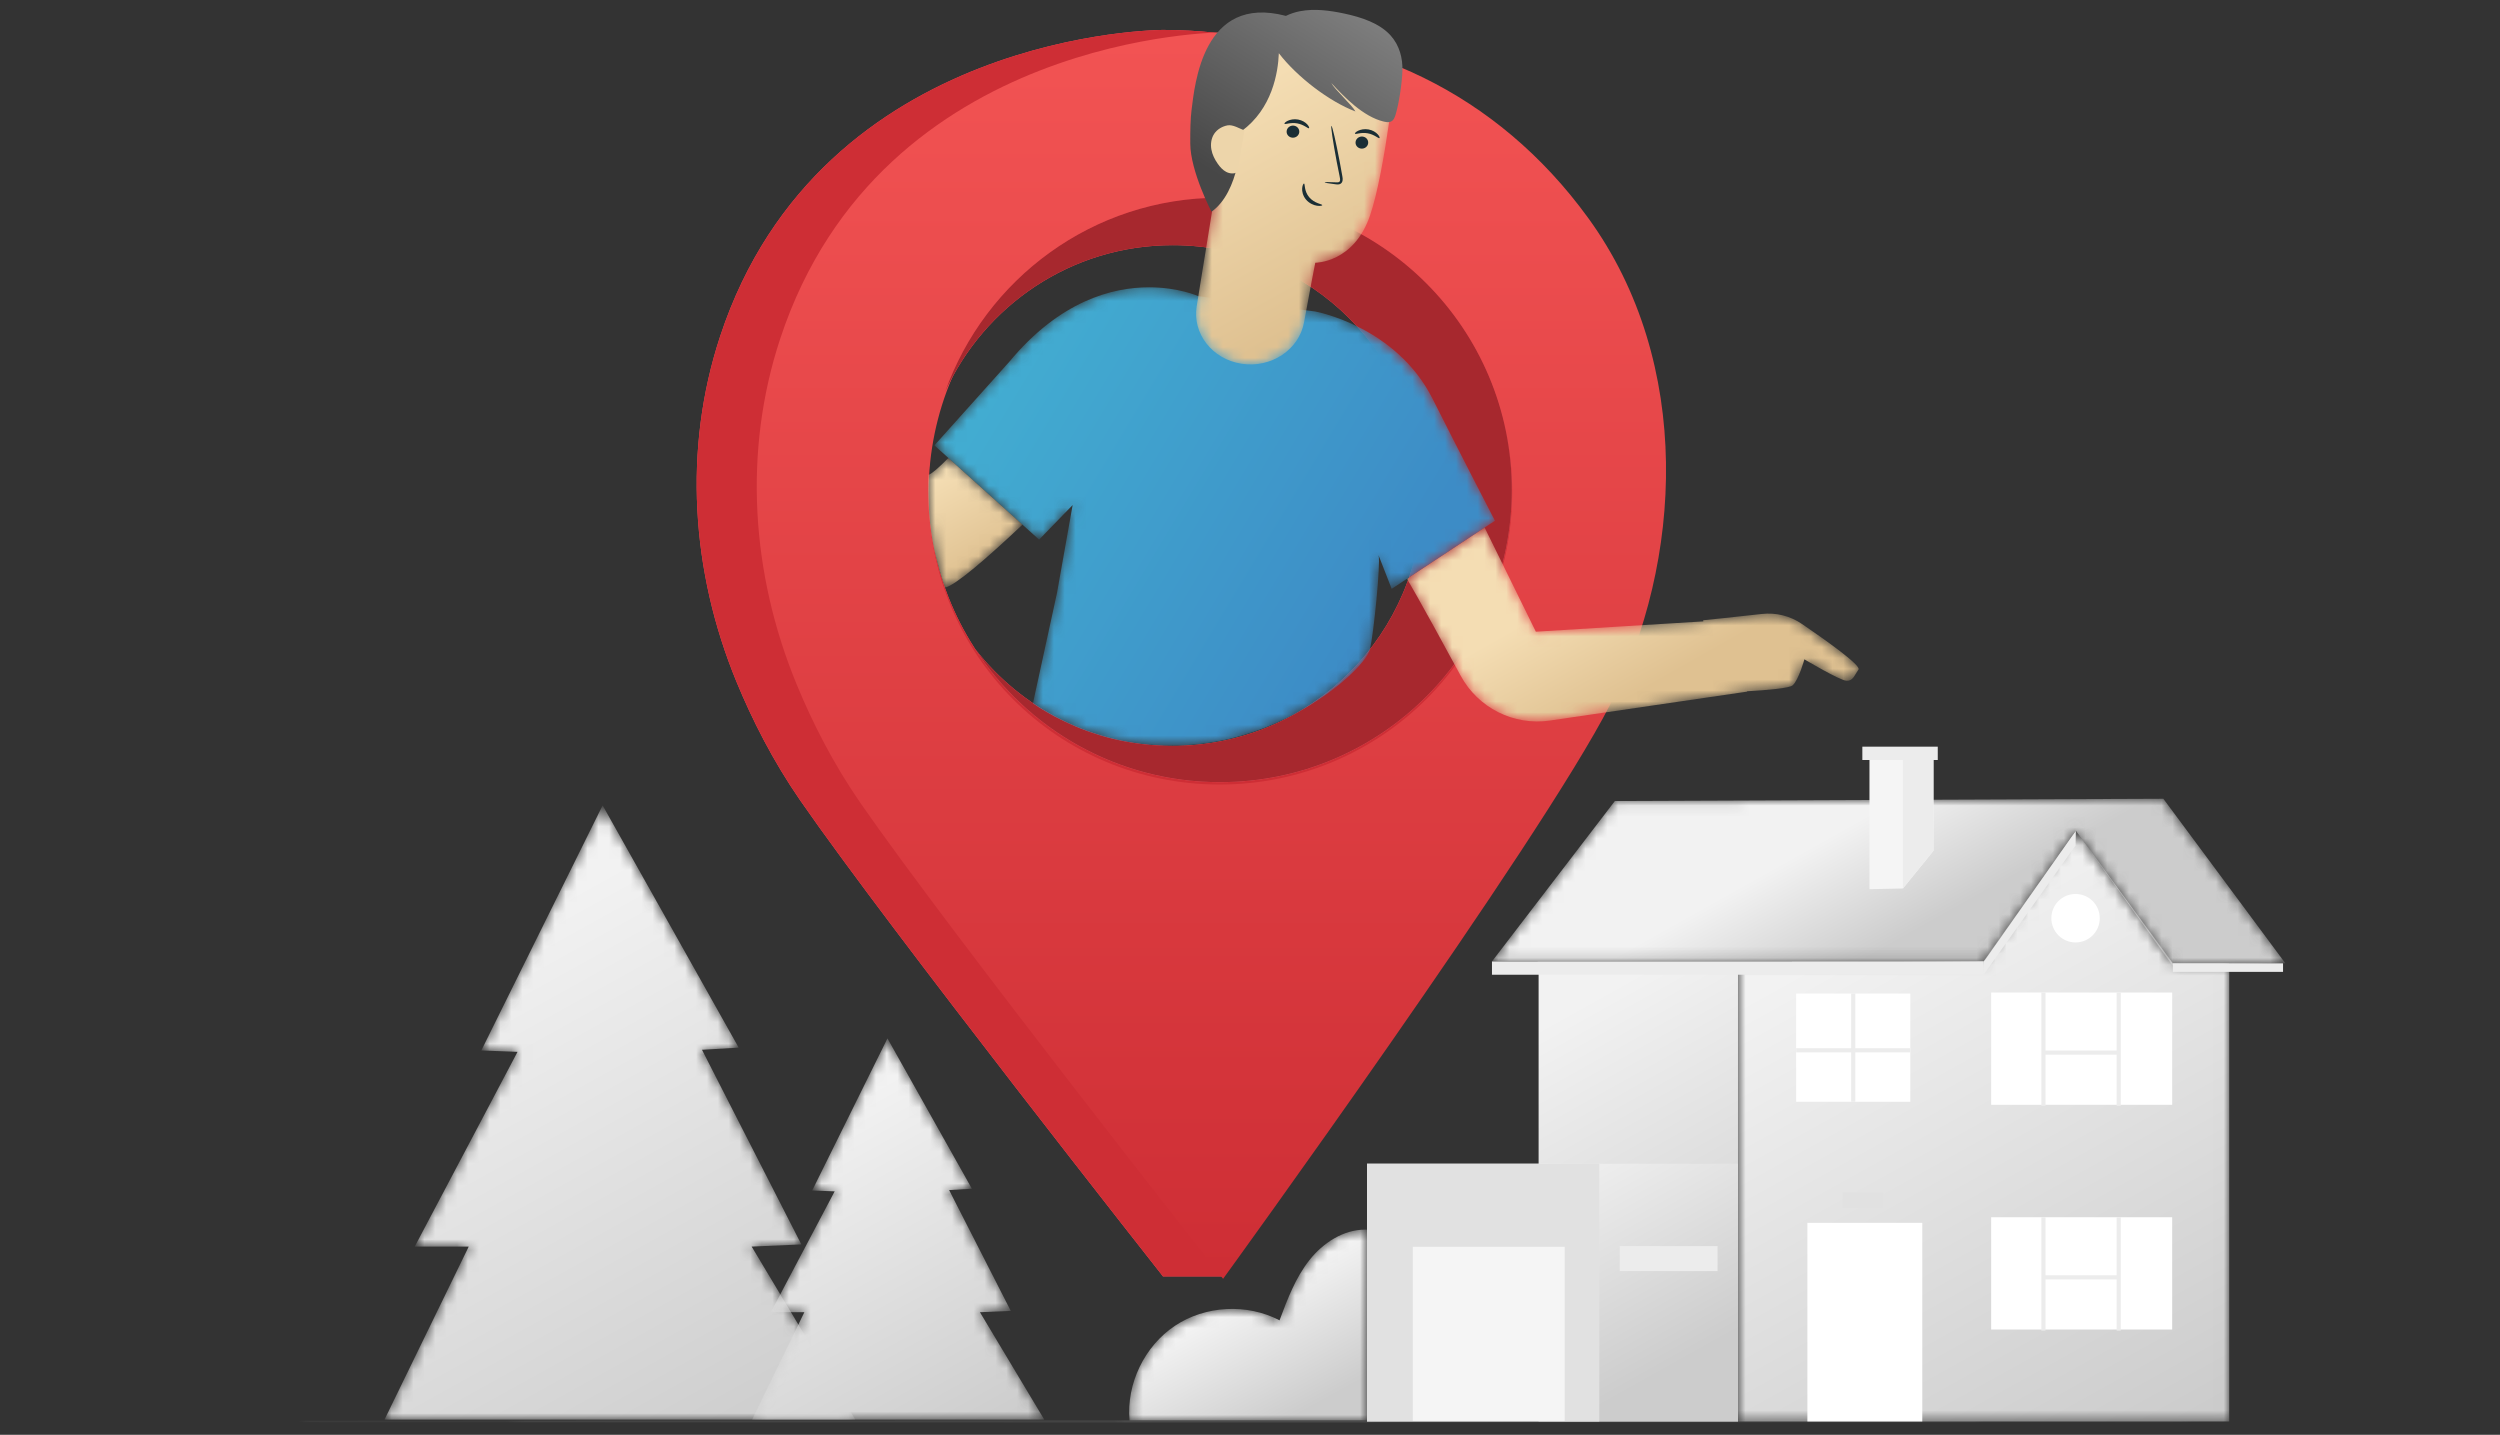
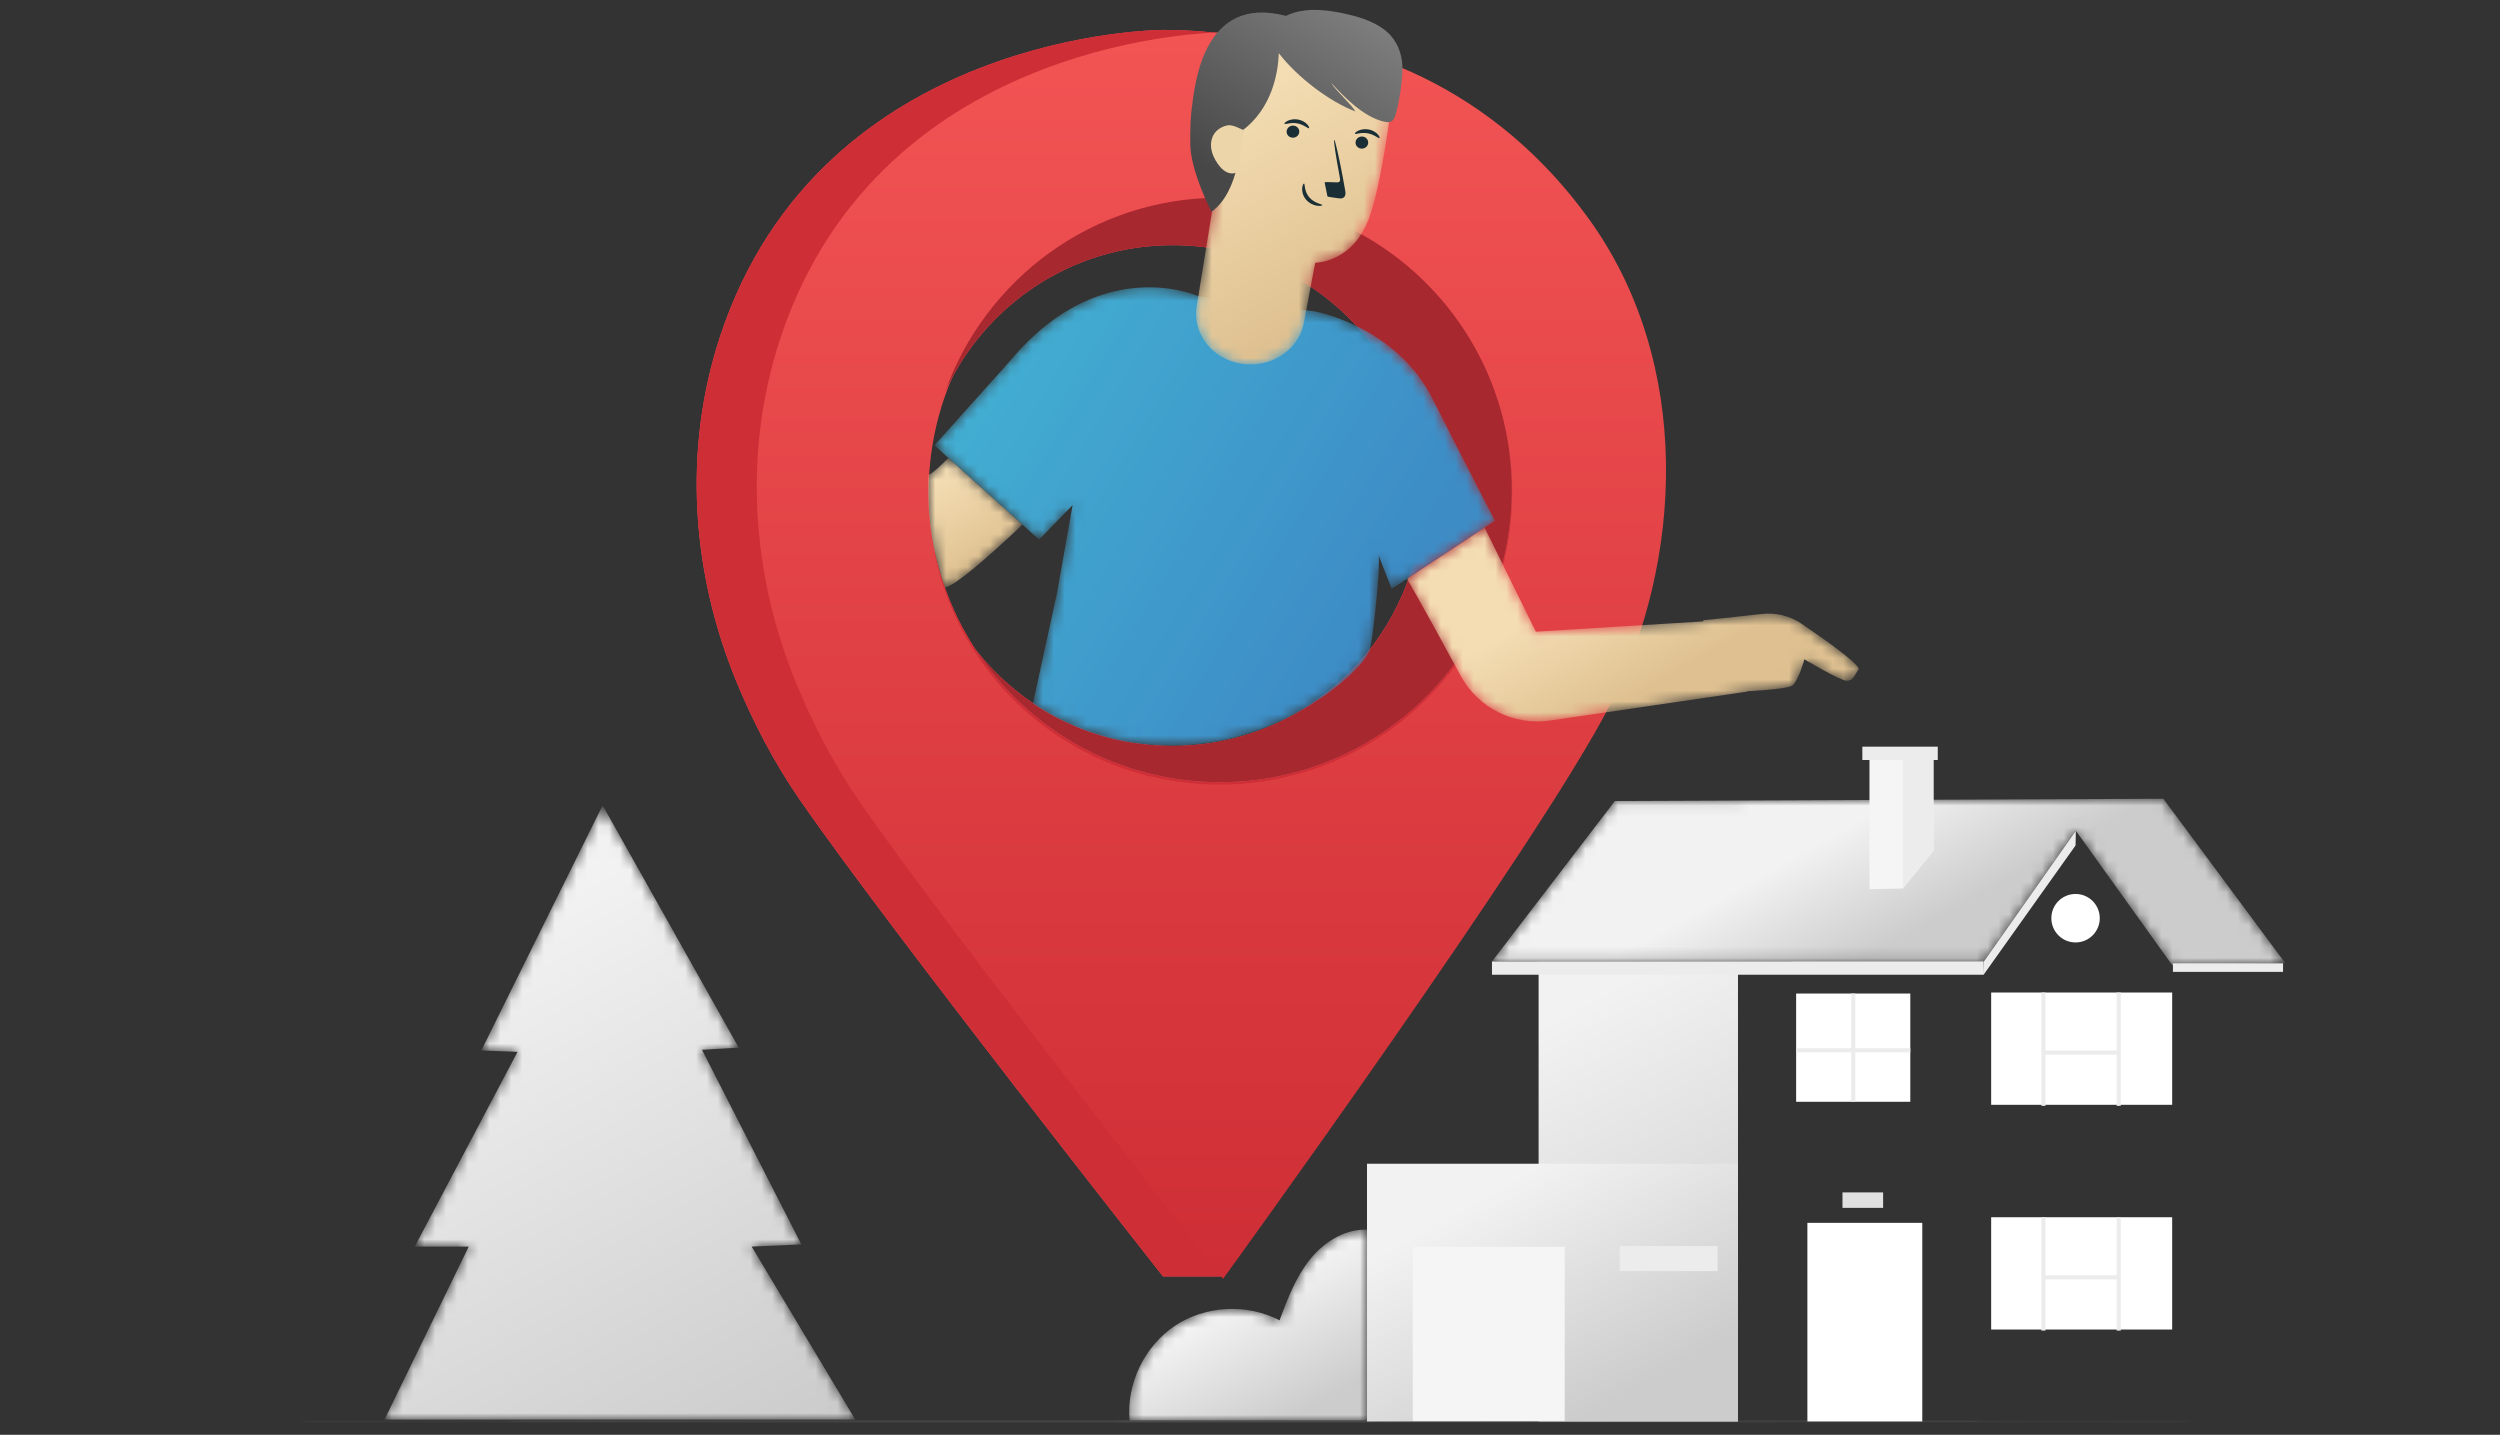
<svg xmlns="http://www.w3.org/2000/svg" xmlns:xlink="http://www.w3.org/1999/xlink" width="230" height="132" viewBox="0 0 230 132">
  <rect x="0" y="0" width="230" height="132" fill="#333333" stroke="none" />
  <defs>
    <linearGradient id="prefix__b" x1="79.047%" x2="43.564%" y1="91.695%" y2="40.633%">
      <stop offset="0%" stop-color="#CCC" />
      <stop offset="100%" stop-color="#F2F2F2" />
    </linearGradient>
    <linearGradient id="prefix__e" x1="61.38%" x2="22.035%" y1="113.395%" y2="21.285%">
      <stop offset="0%" stop-color="#CCC" />
      <stop offset="100%" stop-color="#F2F2F2" />
    </linearGradient>
    <linearGradient id="prefix__h" x1="61.987%" x2="33.741%" y1="56.637%" y2="46.007%">
      <stop offset="0%" stop-color="#CCC" />
      <stop offset="100%" stop-color="#F2F2F2" />
    </linearGradient>
    <linearGradient id="prefix__k" x1="72.012%" x2="28.966%" y1="108.722%" y2="15.833%">
      <stop offset="0%" stop-color="#CCC" />
      <stop offset="100%" stop-color="#F2F2F2" />
    </linearGradient>
    <linearGradient id="prefix__m" x1="61.546%" x2="38.967%" y1="97.613%" y2="4.504%">
      <stop offset="0%" stop-color="#CCC" />
      <stop offset="100%" stop-color="#F2F2F2" />
    </linearGradient>
    <linearGradient id="prefix__n" x1="76.75%" x2="24.436%" y1="83.351%" y2="18.132%">
      <stop offset="0%" stop-color="#CCC" />
      <stop offset="100%" stop-color="#F2F2F2" />
    </linearGradient>
    <linearGradient id="prefix__p" x1="61.925%" x2="38.604%" y1="50.085%" y2="49.919%">
      <stop offset="0%" stop-color="#CCC" />
      <stop offset="100%" stop-color="#F2F2F2" />
    </linearGradient>
    <linearGradient id="prefix__r" x1="50%" x2="50%" y1="0%" y2="100%">
      <stop offset="0%" stop-color="#F25353" />
      <stop offset="100%" stop-color="#CE2E35" />
    </linearGradient>
    <linearGradient id="prefix__t" x1="66.8%" x2="33.827%" y1="62.881%" y2="37.478%">
      <stop offset="0%" stop-color="#DFC191" />
      <stop offset="100%" stop-color="#F4DDB3" />
    </linearGradient>
    <linearGradient id="prefix__w" x1="6.855%" x2="81.019%" y1="30.284%" y2="66.714%">
      <stop offset="0%" stop-color="#42ACD1" />
      <stop offset="100%" stop-color="#3D8CC6" />
    </linearGradient>
    <linearGradient id="prefix__z" x1="57.301%" x2="27.222%" y1="82.108%" y2="7.894%">
      <stop offset="0%" stop-color="#DFC191" />
      <stop offset="100%" stop-color="#F4DDB3" />
    </linearGradient>
    <linearGradient id="prefix__C" x1="62.504%" x2="37.499%" y1="83.612%" y2="11.175%">
      <stop offset="0%" stop-color="#DFC191" />
      <stop offset="100%" stop-color="#F4DDB3" />
    </linearGradient>
    <linearGradient id="prefix__E" x1="76.074%" x2="24.536%" y1="7.758%" y2="91.637%">
      <stop offset="0%" stop-color="#7D7D7D" />
      <stop offset="99%" stop-color="#474747" />
    </linearGradient>
    <linearGradient id="prefix__G" x1="61.38%" x2="22.035%" y1="113.394%" y2="21.282%">
      <stop offset="0%" stop-color="#CCC" />
      <stop offset="100%" stop-color="#F2F2F2" />
    </linearGradient>
    <path id="prefix__a" d="M16.835 3.257c-1.286 1.626-2.03 3.603-2.754 5.546-2.986-1.568-6.818-1.367-9.625.503C1.65 11.177-.013 14.64.28 18.004h21.848V.46l-.177-.003c-2.002 0-3.868 1.22-5.116 2.8" />
    <path id="prefix__d" d="M9.735 23.12L13.068 23.247 3.61 41.164 8.578 41.164 0.828 57.082 44.145 57.082 34.608 41.164 39.178 40.964 30.038 23.057 33.416 22.858 20.897 0.572z" />
    <path id="prefix__g" d="M12.203 1.081L0.897 15.84 46.155 15.84 54.614 3.816 63.476 16.18 73.893 16.014 62.665 0.872z" />
    <path id="prefix__j" d="M23.4 12.187L0.804 12.372 0.804 54.521 45.998 54.521 45.998 12.372 40.817 12.372 31.886 0.175z" />
    <path id="prefix__o" d="M0 .81c0 .056 51.32.1 114.65.1 63.31 0 114.642-.044 114.642-.1 0-.054-51.333-.1-114.641-.1C51.32.71 0 .756 0 .81" />
    <path id="prefix__s" d="M.345 5.217s.94 1.508 4.947 8.917c1.602 2.961 4.882 4.61 8.209 4.124l18.138-2.66v-.034c1.874-.106 3.905-.281 4.2-.55.56-.515 1.075-2.388 1.075-2.388s3.229 1.925 3.853 1.968c.625.042.736-.48 1.125-1.03.265-.377-3.067-2.737-5.208-4.197-1.083-.739-2.393-1.062-3.694-.914-2.2.253-5.387.576-5.387.576l.012.105-15.406.949L7.495.5.345 5.217z" />
    <path id="prefix__v" d="M7.4 7.097L.51 14.79l1.463 1.318 6.82 6.14 1.348 1.214 3.087-3.182-1.435 8.062S9.569 38.534 9.572 38.535c1.313.908 3.94 2.416 7.292 3.24 2.218.545 4.765.757 7.328.56 3.127-.24 6.177-1.176 8.752-2.463 4.312-2.154 7.353-5.135 7.646-6.356.32-1.35.985-7.778.783-8.618l1.205 3.092 9.502-6.268s-2.995-5.77-5.737-11.218C42.972 3.81 35.542 2.472 35.542 2.472L24.777 1.058s-1.79-.812-4.519-.812c-3.385 0-8.214 1.25-12.857 6.851" />
    <path id="prefix__y" d="M.88 2.024c-.023.46-.035.922-.035 1.387 0 1.853.187 3.662.544 5.41l.011.052c.046.222.102.44.153.66.209.865.456 1.717.73 2.556.035.105.069.212.106.315.987-.22 3.845-2.697 7.133-5.794L2.707.474C1.754 1.427 1.19 1.916.88 2.024" />
    <path id="prefix__B" d="M3.615 3.037L.095 24.742c-.408 2.52 1.43 4.878 4.128 5.295 2.724.422 5.3-1.293 5.754-3.83.478-2.666 1.028-5.462 1.028-5.462s3.53.034 5.03-4.321c1.429-4.154 2.46-14.146 2.46-14.146-2.093-1.32-4.501-1.971-6.9-1.971-2.851 0-5.69.918-7.98 2.73" />
-     <path id="prefix__F" d="M5.63 14.156L7.698 14.234 1.827 25.354 4.91 25.354 0.101 35.234 26.985 35.234 21.066 25.354 23.903 25.231 18.23 14.116 20.325 13.992 12.556 0.162z" />
  </defs>
  <g fill="none" fill-rule="evenodd">
    <g transform="translate(103.636 112.668)">
      <mask id="prefix__c" fill="#fff">
        <use xlink:href="#prefix__a" />
      </mask>
      <path fill="url(#prefix__b)" d="M16.835 3.257c-1.286 1.626-2.03 3.603-2.754 5.546-2.986-1.568-6.818-1.367-9.625.503C1.65 11.177-.013 14.64.28 18.004h21.848V.46l-.177-.003c-2.002 0-3.868 1.22-5.116 2.8" mask="url(#prefix__c)" />
    </g>
    <g transform="translate(34.545 73.523)">
      <mask id="prefix__f" fill="#fff">
        <use xlink:href="#prefix__d" />
      </mask>
      <path fill="url(#prefix__e)" d="M9.735 23.12L13.068 23.247 3.61 41.164 8.578 41.164 0.828 57.082 44.145 57.082 34.608 41.164 39.178 40.964 30.038 23.057 33.416 22.858 20.897 0.572z" mask="url(#prefix__f)" />
    </g>
    <g transform="translate(136.364 72.613)">
      <mask id="prefix__i" fill="#fff">
        <use xlink:href="#prefix__g" />
      </mask>
      <path fill="url(#prefix__h)" d="M12.203 1.081L0.897 15.84 46.155 15.84 54.614 3.816 63.476 16.18 73.893 16.014 62.665 0.872z" mask="url(#prefix__i)" />
    </g>
    <g transform="translate(159.09 76.254)">
      <mask id="prefix__l" fill="#fff">
        <use xlink:href="#prefix__j" />
      </mask>
-       <path fill="url(#prefix__k)" d="M23.4 12.187L0.804 12.372 0.804 54.521 45.998 54.521 45.998 12.372 40.817 12.372 31.886 0.175z" mask="url(#prefix__l)" />
    </g>
    <g>
      <path fill="#FFF" d="M1.735 39.955L12.305 39.955 12.305 21.682 1.735 21.682zM18.642 31.496L35.295 31.496 35.295 21.166 18.642 21.166z" transform="translate(164.545 90.82)" />
      <path fill="#ECECEC" d="M23.259 31.594L23.642 31.594 23.642 21.167 23.259 21.167zM30.185 31.594L30.566 31.594 30.566 21.167 30.185 21.167z" transform="translate(164.545 90.82)" />
      <path fill="#ECECEC" d="M23.451 26.886L30.375 26.886 30.375 26.504 23.451 26.504z" transform="translate(164.545 90.82)" />
      <path fill="#FFF" d="M18.642 10.822L35.295 10.822 35.295 0.492 18.642 0.492z" transform="translate(164.545 90.82)" />
      <path fill="#ECECEC" d="M23.259 10.919L23.642 10.919 23.642.492 23.259.492zM30.185 10.919L30.566 10.919 30.566.492 30.185.492z" transform="translate(164.545 90.82)" />
      <path fill="#ECECEC" d="M23.451 6.211L30.375 6.211 30.375 5.829 23.451 5.829z" transform="translate(164.545 90.82)" />
      <path fill="#FFF" d="M0.7 10.544L11.203 10.544 11.203 0.586 0.7 0.586z" transform="translate(164.545 90.82)" />
    </g>
    <path fill="url(#prefix__m)" d="M141.552 130.775L159.895 130.775 159.895 88.626 141.552 88.626z" />
    <g>
      <path fill="#ECECEC" d="M5.761 33.302L6.143 33.302 6.143 23.345 5.761 23.345z" transform="translate(164.545 68.061)" />
      <path fill="#ECECEC" d="M0.7 28.759L11.203 28.759 11.203 28.376 0.7 28.376z" transform="translate(164.545 68.061)" />
      <path fill="#FFF" d="M28.633 16.414c0 1.232-.998 2.23-2.227 2.23-1.23 0-2.227-.998-2.227-2.23s.996-2.23 2.227-2.23c1.23 0 2.227.998 2.227 2.23" transform="translate(164.545 68.061)" />
      <path fill="#F5F5F5" d="M10.521 13.679L13.332 10.208 13.332 1.859 7.446 1.859 7.446 13.743z" transform="translate(164.545 68.061)" />
      <path fill="#ECECEC" d="M10.521 13.679L10.521 1.859 13.332 1.859 13.332 10.208zM6.791 1.859L13.729 1.859 13.729.63 6.791.63z" transform="translate(164.545 68.061)" />
    </g>
    <path fill="url(#prefix__n)" d="M125.765 130.775L159.895 130.775 159.895 107.064 125.765 107.064z" />
    <g>
-       <path fill="#E1E1E1" d="M0.309 54.521L21.678 54.521 21.678 30.81 0.309 30.81z" transform="translate(125.455 76.254)" />
      <path fill="#F5F5F5" d="M4.522 54.479L18.498 54.479 18.498 38.453 4.522 38.453z" transform="translate(125.455 76.254)" />
      <path fill="#ECECEC" d="M23.558 40.685L32.561 40.685 32.561 38.389 23.558 38.389zM11.806 12.199L11.806 13.419 57.037 13.419 57.037 12.187zM57.037 13.419L65.497 1.528 65.523.175 57.064 12.198zM74.454 13.16L84.585 13.16 84.585 12.372 74.454 12.372z" transform="translate(125.455 76.254)" />
      <path fill="#E1E1E1" d="M44.054 34.869L47.792 34.869 47.792 33.447 44.054 33.447z" transform="translate(125.455 76.254)" />
    </g>
    <g transform="translate(0 129.964)">
      <mask id="prefix__q" fill="#fff">
        <use xlink:href="#prefix__o" />
      </mask>
      <path fill="url(#prefix__p)" d="M0 .81c0 .056 51.32.1 114.65.1 63.31 0 114.642-.044 114.642-.1 0-.054-51.333-.1-114.641-.1C51.32.71 0 .756 0 .81" mask="url(#prefix__q)" />
    </g>
    <g>
      <path fill="#FF4F5B" d="M48.602 69.442c-14.828 0-26.848-12.038-26.848-26.885 0-14.849 12.02-26.885 26.848-26.885S75.45 27.708 75.45 42.557c0 14.847-12.02 26.885-26.848 26.885M76.954 17.32C68.495 5.669 56.194.238 43.36.238c0 0-31.431 0-40.739 28.176C-.809 38.8-.049 50.075 4.113 60.186c1.44 3.498 3.352 7.29 5.872 10.935 8.116 11.738 33.375 43.793 33.375 43.793h5.49c7.05-9.804 24.801-42.379 30.117-52.822 6.675-13.114 7.7-31.39-2.013-44.771" transform="translate(63.636 2.516)" />
      <path fill="#CE2E35" d="M48.602 69.442c-14.828 0-26.848-12.038-26.848-26.885 0-14.849 12.02-26.885 26.848-26.885S75.45 27.708 75.45 42.557c0 14.847-12.02 26.885-26.848 26.885M76.954 17.32C68.495 5.669 56.194.238 43.36.238c0 0-31.431 0-40.739 28.176C-.809 38.8-.049 50.075 4.113 60.186c1.44 3.498 3.352 7.29 5.872 10.935 8.116 11.738 33.375 43.793 33.375 43.793h5.49c7.05-9.804 24.801-42.379 30.117-52.822 6.675-13.114 7.7-31.39-2.013-44.771" transform="translate(63.636 2.516)" />
    </g>
    <path fill="url(#prefix__r)" d="M43.433.46s-31.431 0-40.74 28.175C-.734 39.019.024 50.295 4.186 60.407c1.44 3.497 3.352 7.29 5.873 10.935 8.116 11.738 33.375 43.793 33.375 43.793s29.182-40.204 35.606-52.823c6.676-13.113 7.702-31.39-2.013-44.77C68.568 5.891 56.268.46 43.436.46h-.003M16.337 42.777c.055-14.847 12.02-26.884 26.848-26.884 14.827 0 26.859 12.035 26.847 26.884-.011 14.895-12.056 26.853-26.847 26.885h-.062c-14.866.001-26.842-11.897-26.786-26.885" transform="translate(69.09 2.516)" />
    <g>
      <path fill="#FF4F5B" d="M25.875.196C14.193.196 4.261 7.668.568 18.098 4.18 10.117 12.2 4.563 21.522 4.563c12.704 0 23.003 10.312 23.003 23.034 0 12.72-10.299 23.034-23.003 23.034-7.376 0-13.937-3.481-18.146-8.887 4.79 7.356 13.075 12.222 22.5 12.222 14.826 0 26.846-12.037 26.846-26.886 0-14.847-12.02-26.884-26.847-26.884" transform="translate(86.364 17.992)" />
      <path fill="#A7282E" d="M25.875.196C14.193.196 4.261 7.668.568 18.098 4.18 10.117 12.2 4.563 21.522 4.563c12.704 0 23.003 10.312 23.003 23.034 0 12.72-10.299 23.034-23.003 23.034-7.376 0-13.937-3.481-18.146-8.887 4.79 7.356 13.075 12.222 22.5 12.222 14.826 0 26.846-12.037 26.846-26.886 0-14.847-12.02-26.884-26.847-26.884" transform="translate(86.364 17.992)" />
    </g>
    <g transform="translate(129.09 48.033)">
      <mask id="prefix__u" fill="#fff">
        <use xlink:href="#prefix__s" />
      </mask>
      <path fill="url(#prefix__t)" d="M.345 5.217s.94 1.508 4.947 8.917c1.602 2.961 4.882 4.61 8.209 4.124l18.138-2.66v-.034c1.874-.106 3.905-.281 4.2-.55.56-.515 1.075-2.388 1.075-2.388s3.229 1.925 3.853 1.968c.625.042.736-.48 1.125-1.03.265-.377-3.067-2.737-5.208-4.197-1.083-.739-2.393-1.062-3.694-.914-2.2.253-5.387.576-5.387.576l.012.105-15.406.949L7.495.5.345 5.217z" mask="url(#prefix__u)" />
    </g>
    <g transform="translate(85.455 26.185)">
      <mask id="prefix__x" fill="#fff">
        <use xlink:href="#prefix__v" />
      </mask>
      <path fill="url(#prefix__w)" d="M7.4 7.097L.51 14.79l1.463 1.318 6.82 6.14 1.348 1.214 3.087-3.182-1.435 8.062S9.569 38.534 9.572 38.535c1.313.908 3.94 2.416 7.292 3.24 2.218.545 4.765.757 7.328.56 3.127-.24 6.177-1.176 8.752-2.463 4.312-2.154 7.353-5.135 7.646-6.356.32-1.35.985-7.778.783-8.618l1.205 3.092 9.502-6.268s-2.995-5.77-5.737-11.218C42.972 3.81 35.542 2.472 35.542 2.472L24.777 1.058s-1.79-.812-4.519-.812c-3.385 0-8.214 1.25-12.857 6.851" mask="url(#prefix__x)" />
    </g>
    <g transform="translate(84.545 41.661)">
      <mask id="prefix__A" fill="#fff">
        <use xlink:href="#prefix__y" />
      </mask>
      <path fill="url(#prefix__z)" d="M.88 2.024c-.023.46-.035.922-.035 1.387 0 1.853.187 3.662.544 5.41l.011.052c.046.222.102.44.153.66.209.865.456 1.717.73 2.556.035.105.069.212.106.315.987-.22 3.845-2.697 7.133-5.794L2.707.474C1.754 1.427 1.19 1.916.88 2.024" mask="url(#prefix__A)" />
    </g>
    <g transform="translate(110 3.427)">
      <mask id="prefix__D" fill="#fff">
        <use xlink:href="#prefix__B" />
      </mask>
      <path fill="url(#prefix__C)" d="M3.615 3.037L.095 24.742c-.408 2.52 1.43 4.878 4.128 5.295 2.724.422 5.3-1.293 5.754-3.83.478-2.666 1.028-5.462 1.028-5.462s3.53.034 5.03-4.321c1.429-4.154 2.46-14.146 2.46-14.146-2.093-1.32-4.501-1.971-6.9-1.971-2.851 0-5.69.918-7.98 2.73" mask="url(#prefix__D)" />
    </g>
    <g>
      <path fill="#1A2E35" d="M16.78 12.492c-.043.306-.336.52-.656.482-.318-.039-.542-.316-.5-.622.043-.305.337-.522.655-.483.32.038.543.318.5.623M17.824 12.013c-.085.062-.463-.336-1.08-.444-.616-.116-1.126.122-1.178.035-.029-.04.069-.162.291-.271.22-.109.575-.19.96-.12.383.069.683.268.842.446.165.18.206.327.165.354M10.44 11.487c-.044.305-.337.52-.656.481-.318-.038-.543-.316-.5-.622.042-.305.336-.521.654-.483.32.04.544.318.501.624" transform="translate(109.09 .696)" />
-       <path fill="#1A2E35" d="M11.34 11.1c-.084.063-.462-.335-1.08-.443-.615-.115-1.125.122-1.178.035-.027-.04.068-.162.292-.271.219-.109.575-.19.96-.12.384.07.683.268.843.446.163.18.204.327.163.354M12.775 16.083c.004-.036.398-.035 1.035-.005.16.012.315.007.36-.096.059-.108.022-.29-.021-.487l-.257-1.285c-.345-1.825-.567-3.316-.493-3.33.074-.013.414 1.457.76 3.283l.234 1.288c.03.19.096.411-.027.634-.063.11-.194.175-.3.185-.106.014-.195 0-.274-.01-.632-.076-1.02-.142-1.017-.177M10.882 16.19c.102.012-.015.683.475 1.261.489.578 1.216.63 1.205.725.003.043-.183.102-.485.056-.298-.042-.713-.213-1.013-.566-.298-.355-.38-.771-.354-1.05.023-.286.127-.438.172-.427" transform="translate(109.09 .696)" />
+       <path fill="#1A2E35" d="M11.34 11.1c-.084.063-.462-.335-1.08-.443-.615-.115-1.125.122-1.178.035-.027-.04.068-.162.292-.271.219-.109.575-.19.96-.12.384.07.683.268.843.446.163.18.204.327.163.354M12.775 16.083c.004-.036.398-.035 1.035-.005.16.012.315.007.36-.096.059-.108.022-.29-.021-.487c-.345-1.825-.567-3.316-.493-3.33.074-.013.414 1.457.76 3.283l.234 1.288c.03.19.096.411-.027.634-.063.11-.194.175-.3.185-.106.014-.195 0-.274-.01-.632-.076-1.02-.142-1.017-.177M10.882 16.19c.102.012-.015.683.475 1.261.489.578 1.216.63 1.205.725.003.043-.183.102-.485.056-.298-.042-.713-.213-1.013-.566-.298-.355-.38-.771-.354-1.05.023-.286.127-.438.172-.427" transform="translate(109.09 .696)" />
      <path fill="url(#prefix__E)" fill-rule="nonzero" d="M10.503.337C11.828.08 13.235.264 14.578.55c1.601.342 3.267.892 4.287 2.039.804.905 1.098 2.078 1.068 3.195-.03 1.118-.306 3.006-.632 4.077-.077.253-.182.537-.457.64-.203.077-.44.033-.66-.02-1.845-.446-3.59-2.229-4.796-3.543.271.544 1.953 2.077 2.225 2.622-2.392-.911-5.35-3.15-7.05-5.36-.068 1.78-.603 5.103-3.432 7.17v.067c-.01.629-.164 5.509-2.762 7.346 0 0-1.937-3.695-1.954-6.27-.008-1.2.02-2.333.116-3.073C.829 7.124 1.548-1.255 9.212.766c.401-.197.84-.342 1.291-.43z" transform="translate(109.09 .696)" />
      <path fill="#EDD5AA" d="M5.401 11.304c-.463-.176-1.074-.557-1.56-.466-.486.092-.947.36-1.223.772-.275.413-.348.94-.264 1.43.084.49.316.944.603 1.35.207.29.451.566.768.73.316.164.715.2 1.023.021" transform="translate(109.09 .696)" />
    </g>
    <g transform="translate(69.09 95.371)">
      <mask id="prefix__H" fill="#fff">
        <use xlink:href="#prefix__F" />
      </mask>
      <path fill="url(#prefix__G)" d="M5.63 14.156L7.698 14.234 1.827 25.354 4.91 25.354 0.101 35.234 26.985 35.234 21.066 25.354 23.903 25.231 18.23 14.116 20.325 13.992 12.556 0.162z" mask="url(#prefix__H)" />
    </g>
  </g>
</svg>